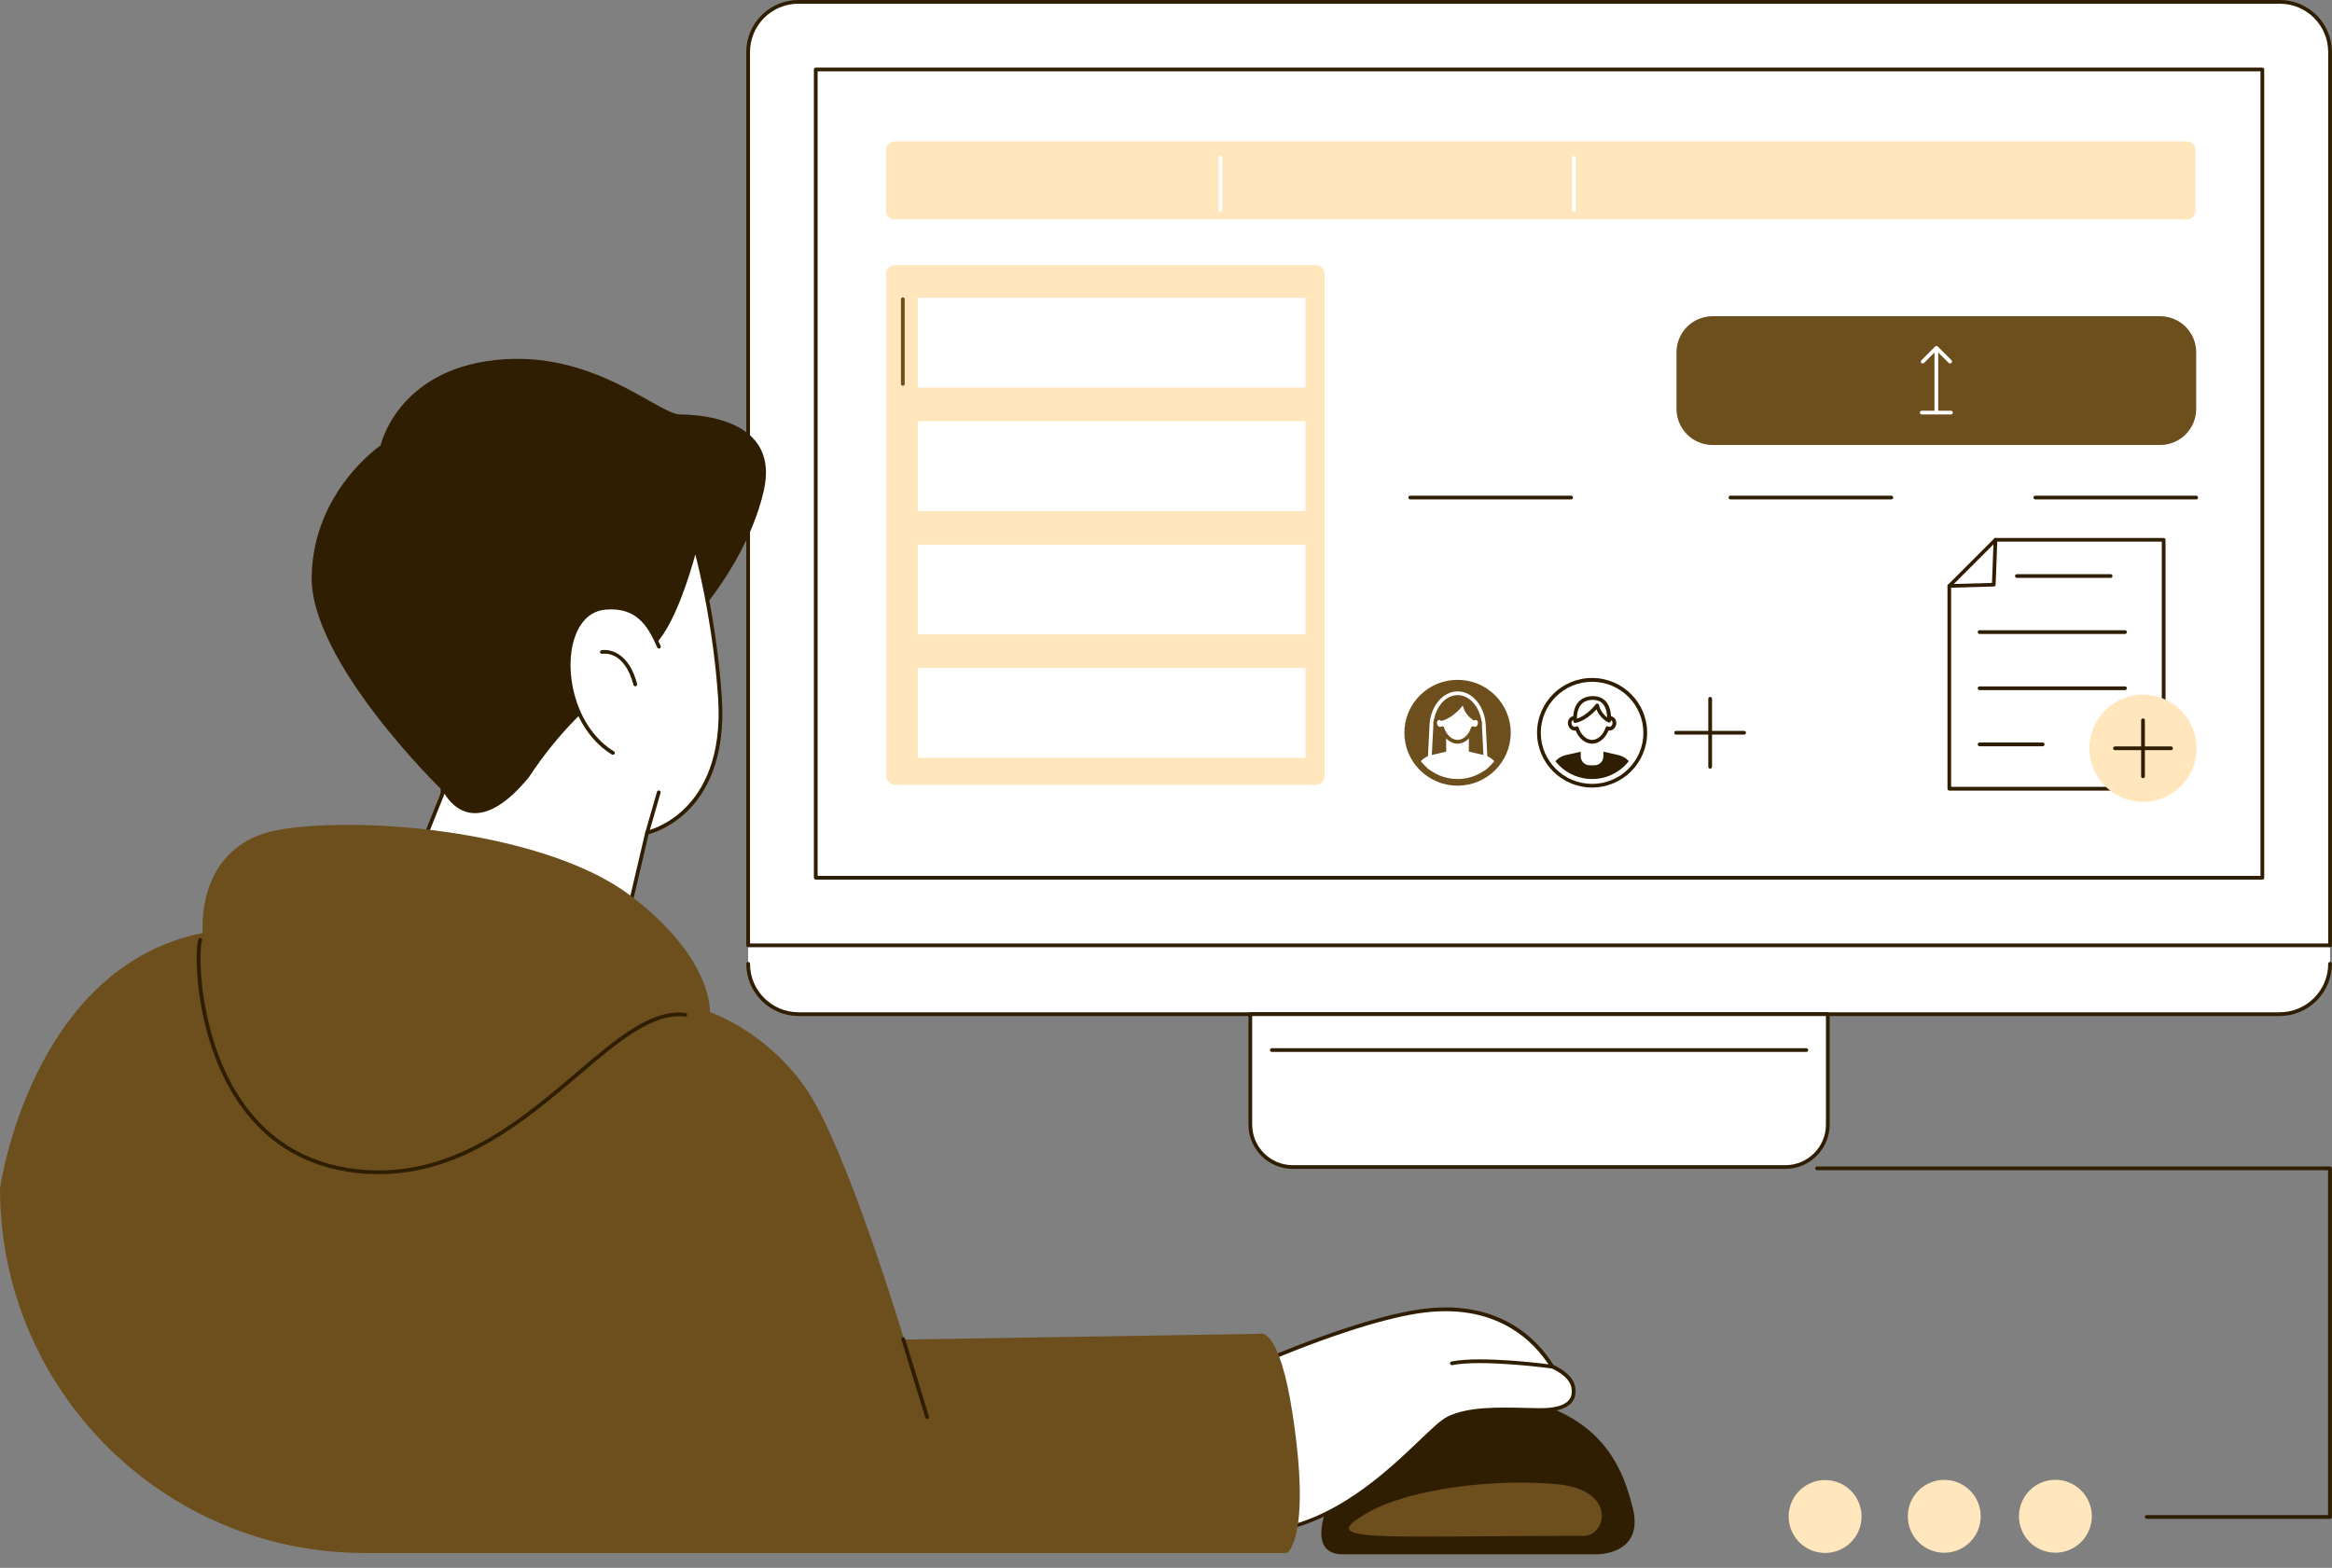
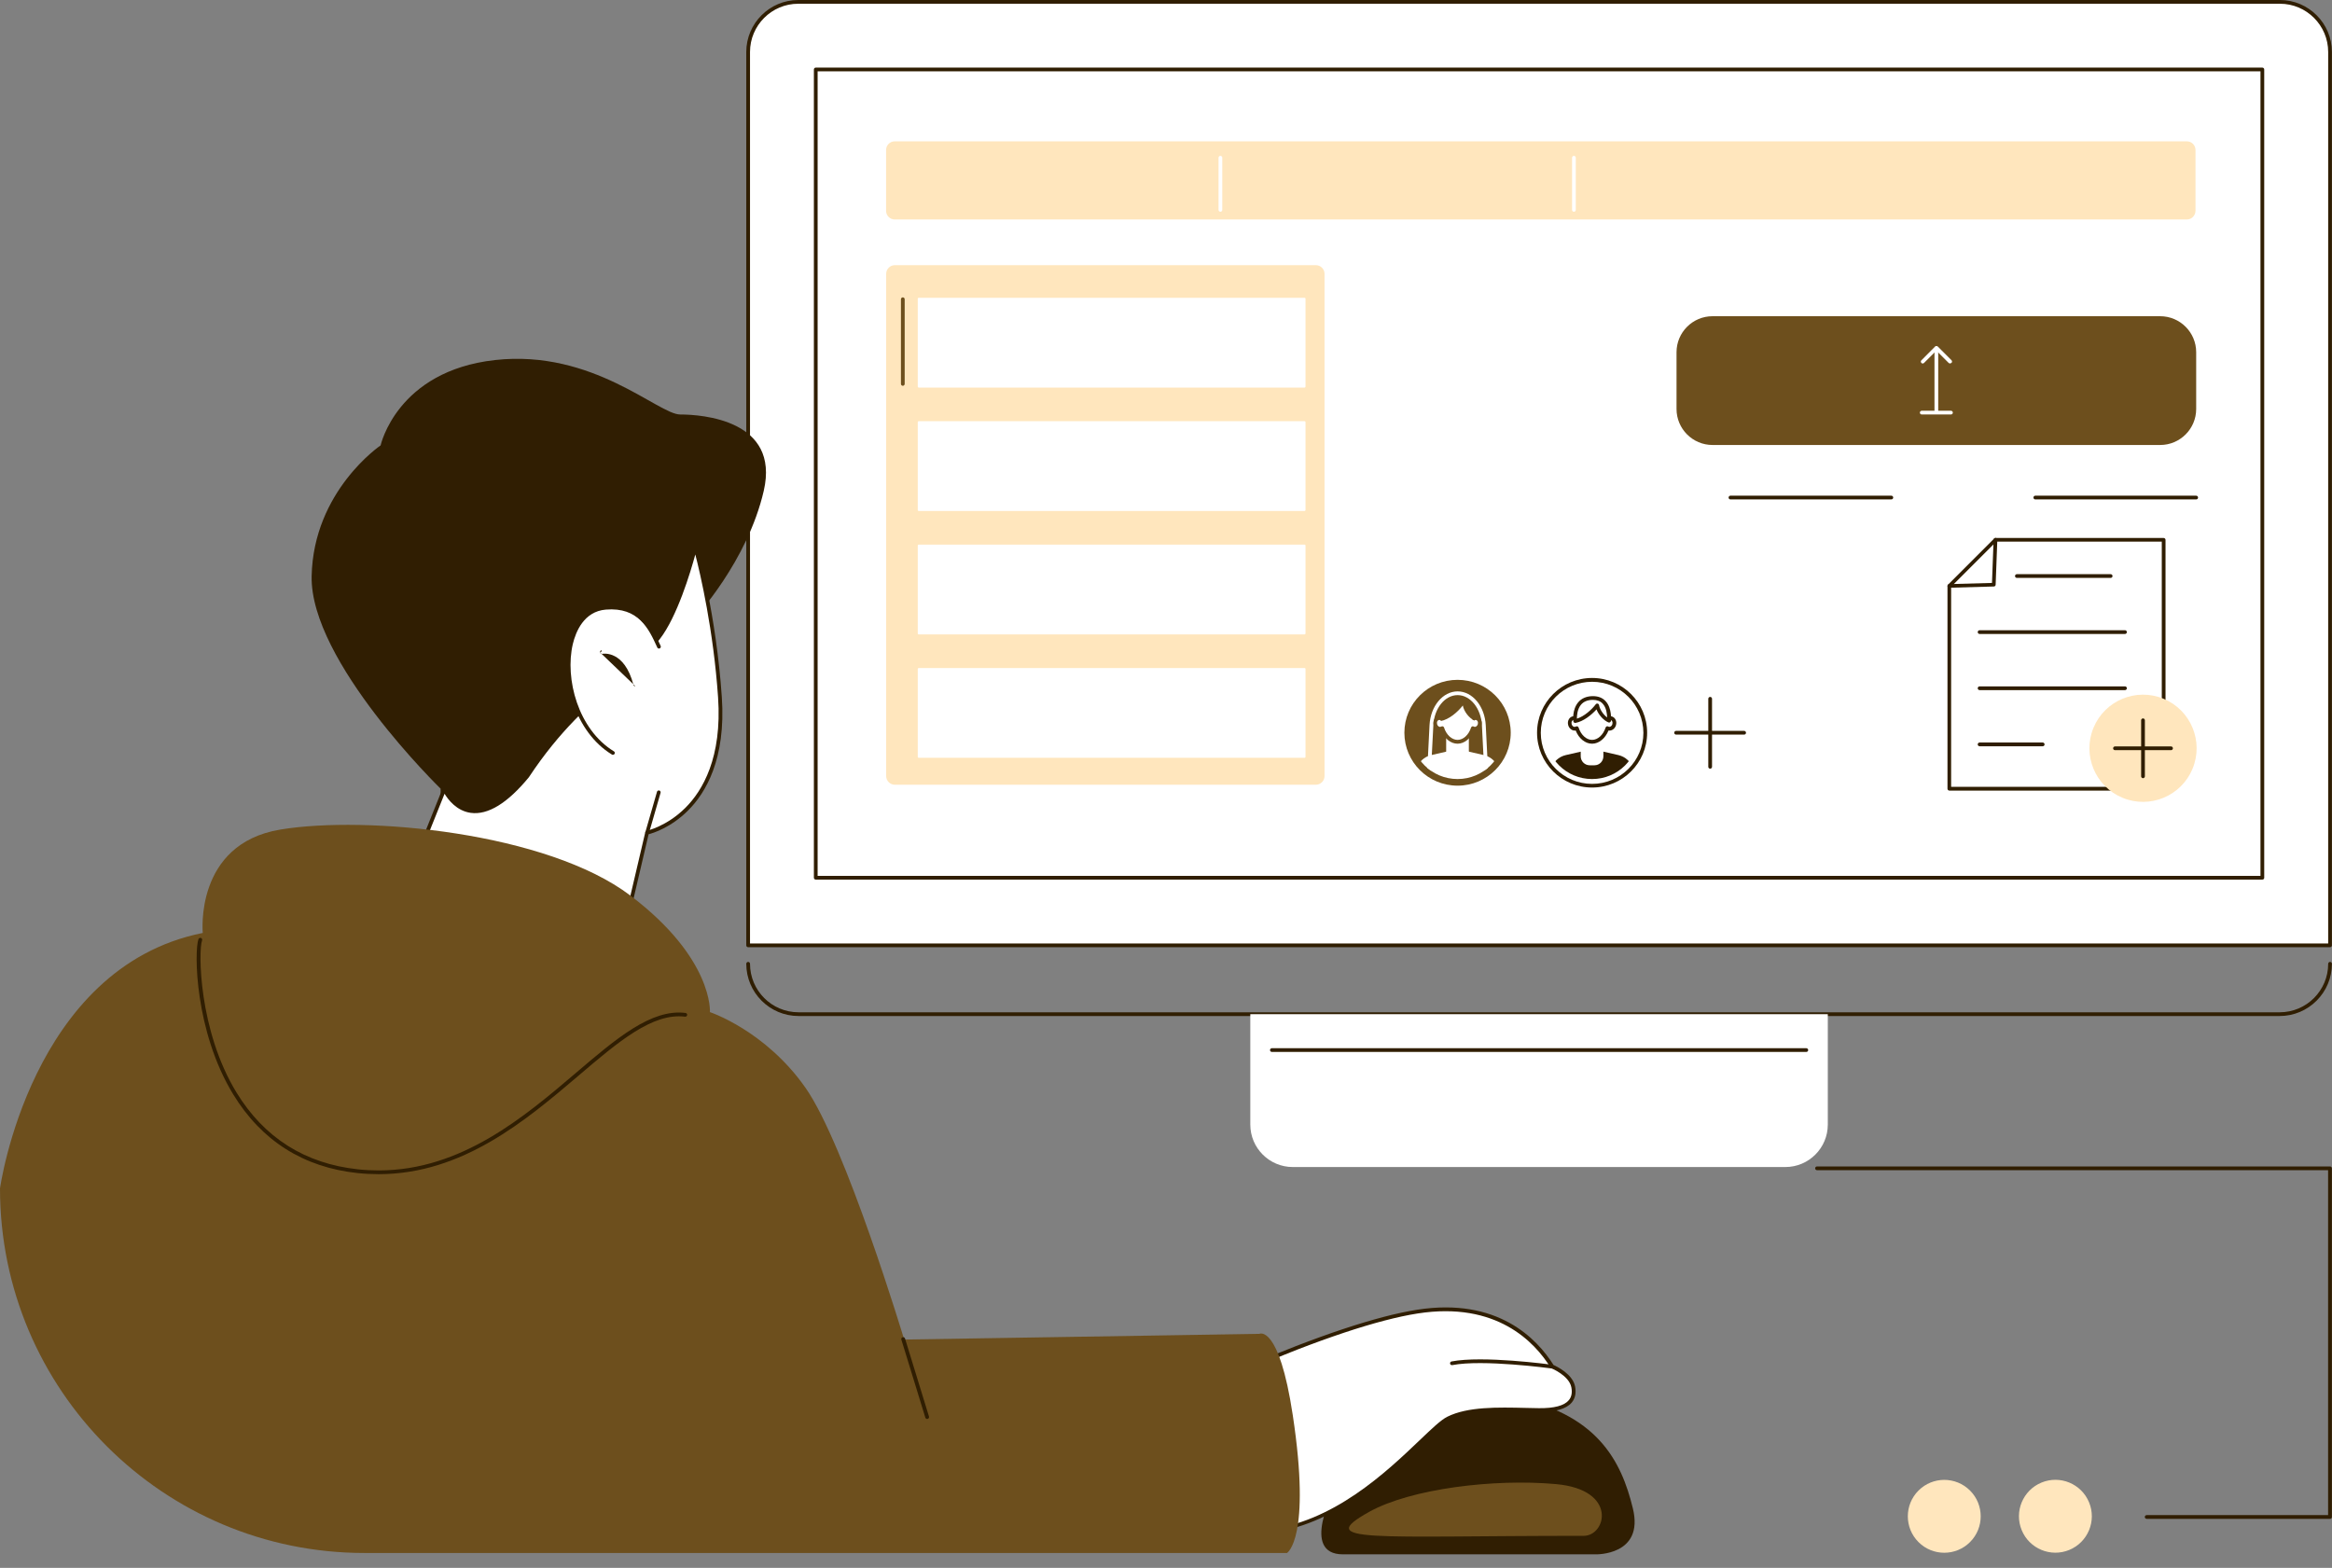
<svg xmlns="http://www.w3.org/2000/svg" xmlns:xlink="http://www.w3.org/1999/xlink" fill="#301e02" height="1845.9" preserveAspectRatio="xMidYMid meet" version="1" viewBox="334.8 335.0 2745.5 1845.9" width="2745.5" zoomAndPan="magnify">
  <rect x="334.8" y="335.0" width="2745.5" height="1845.9" fill="#808080" stroke="none" />
  <g>
    <g>
      <g id="change1_5">
        <path d="M3078,2123.2h-215.9c-1.2,0-2.2-1-2.2-2.2s1-2.2,2.2-2.2h213.6v-406.1h-601.7c-1.2,0-2.2-1-2.2-2.2s1-2.2,2.2-2.2H3078 c1.2,0,2.2,1,2.2,2.2V2121C3080.3,2122.2,3079.3,2123.2,3078,2123.2z" />
      </g>
      <g id="change2_4">
        <circle cx="2754.6" cy="2120.2" fill="#ffe6bd" r="42.9" transform="rotate(-22.5 2754.488 2120.073)" />
      </g>
      <g id="change2_5">
        <circle cx="2623.8" cy="2120.2" fill="#ffe6bd" r="42.9" transform="rotate(-45.001 2623.835 2120.196)" />
      </g>
      <g id="change2_6">
-         <circle cx="2483.4" cy="2120.2" fill="#ffe6bd" r="42.9" transform="rotate(-76.714 2483.623 2120.239)" />
-       </g>
+         </g>
    </g>
    <g>
      <g>
        <g>
          <g>
            <g>
              <g id="change3_9">
-                 <path d="M3052.4,1434.8h-1764l-72.8,10.3v26.4c0,31.8,26.5,57.5,59.3,57.5h1743.8c32.7,0,59.3-25.8,59.3-57.5 v-21.1L3052.4,1434.8z" fill="#ffffff" />
-               </g>
+                 </g>
              <g>
                <g id="change3_10">
                  <path d="M3078,1448H1215.6V396.2c0-32.6,26.4-59,59-59H3019c32.6,0,59,26.4,59,59V1448z" fill="#ffffff" />
                </g>
                <g id="change1_11">
                  <path d="M3078,1450.2H1215.6c-1.2,0-2.2-1-2.2-2.2V396.2c0-33.7,27.5-61.2,61.2-61.2H3019c33.7,0,61.2,27.5,61.2,61.2V1448 C3080.2,1449.2,3079.2,1450.2,3078,1450.2z M1217.8,1445.8h1858V396.2c0-31.3-25.5-56.8-56.8-56.8H1274.6 c-31.3,0-56.8,25.5-56.8,56.8V1445.8z" />
                </g>
              </g>
              <g>
                <g id="change3_3">
                  <path d="M1671 41H2622.5V1744.1H1671z" fill="#ffffff" transform="rotate(90 2146.778 892.607)" />
                </g>
                <g id="change1_6">
                  <path d="M2998.3,1370.6H1295.2c-1.2,0-2.2-1-2.2-2.2V416.8c0-1.2,1-2.2,2.2-2.2h1703.1c1.2,0,2.2,1,2.2,2.2v951.5 C3000.6,1369.6,2999.6,1370.6,2998.3,1370.6z M1297.4,1366.2h1698.7V419H1297.4V1366.2z" />
                </g>
              </g>
              <g id="change1_21">
                <path d="M3018.7,1531.2H1274.9c-33.9,0-61.5-27.6-61.5-61.5c0-1.2,1-2.2,2.2-2.2c1.2,0,2.2,1,2.2,2.2 c0,31.5,25.6,57.1,57.1,57.1h1743.8c31.5,0,57.1-25.6,57.1-57.1c0-1.2,1-2.2,2.2-2.2s2.2,1,2.2,2.2 C3080.2,1503.6,3052.6,1531.2,3018.7,1531.2z" />
              </g>
              <g>
                <g id="change3_1">
                  <path d="M2436.7,1709h-579.9c-27.6,0-50-22.4-50-50v-130h679.9v130C2486.7,1686.6,2464.3,1709,2436.7,1709z" fill="#ffffff" />
                </g>
                <g id="change1_17">
-                   <path d="M2436.7,1711.2h-579.9c-28.8,0-52.2-23.4-52.2-52.2v-130c0-1.2,1-2.2,2.2-2.2h679.9c1.2,0,2.2,1,2.2,2.2v130 C2488.9,1687.7,2465.5,1711.2,2436.7,1711.2z M1809,1531.2V1659c0,26.4,21.4,47.8,47.8,47.8h579.9 c26.4,0,47.8-21.4,47.8-47.8v-127.8H1809z" />
-                 </g>
+                   </g>
              </g>
              <g id="change1_22">
                <path d="M2461.4,1573.5h-629.2c-1.2,0-2.2-1-2.2-2.2c0-1.2,1-2.2,2.2-2.2h629.2c1.2,0,2.2,1,2.2,2.2 C2463.6,1572.5,2462.6,1573.5,2461.4,1573.5z" />
              </g>
            </g>
          </g>
        </g>
      </g>
      <g>
        <g id="change4_2">
          <path d="M2878,858.9h-527c-23.4,0-42.4-19-42.4-42.4v-66.8c0-23.4,19-42.4,42.4-42.4h527 c23.4,0,42.4,19,42.4,42.4v66.8C2920.4,839.9,2901.4,858.9,2878,858.9z" fill="#6d4f1d" />
        </g>
        <g fill="#ffffff" id="change3_16">
          <path d="M2614.5,821.9c-1.2,0-2.2-1-2.2-2.2v-74.5c0-1.2,1-2.2,2.2-2.2c1.2,0,2.2,1,2.2,2.2v74.5 C2616.7,820.9,2615.7,821.9,2614.5,821.9z" />
          <path d="M2630.6,762.9c-0.6,0-1.1-0.2-1.6-0.6l-14.5-14.5l-14.5,14.5c-0.9,0.9-2.3,0.9-3.1,0 c-0.9-0.9-0.9-2.3,0-3.1L2613,743c0.4-0.4,1-0.6,1.6-0.6c0.6,0,1.1,0.2,1.6,0.6l16.1,16.1c0.9,0.9,0.9,2.3,0,3.1 C2631.7,762.6,2631.1,762.9,2630.6,762.9z" />
          <path d="M2631.7,823h-34.4c-1.2,0-2.2-1-2.2-2.2c0-1.2,1-2.2,2.2-2.2h34.4c1.2,0,2.2,1,2.2,2.2 C2633.9,822,2632.9,823,2631.7,823z" />
        </g>
        <g id="change1_8">
-           <path d="M2184.5,923h-189.4c-1.2,0-2.2-1-2.2-2.2c0-1.2,1-2.2,2.2-2.2h189.4c1.2,0,2.2,1,2.2,2.2 C2186.7,922,2185.7,923,2184.5,923z" />
-         </g>
+           </g>
        <g id="change1_9">
          <path d="M2561.5,923h-189.4c-1.2,0-2.2-1-2.2-2.2c0-1.2,1-2.2,2.2-2.2h189.4c1.2,0,2.2,1,2.2,2.2 C2563.7,922,2562.7,923,2561.5,923z" />
        </g>
        <g id="change1_10">
          <path d="M2920.4,923h-189.4c-1.2,0-2.2-1-2.2-2.2c0-1.2,1-2.2,2.2-2.2h189.4c1.2,0,2.2,1,2.2,2.2 C2922.6,922,2921.7,923,2920.4,923z" />
        </g>
        <g>
          <g>
            <g id="change4_1">
              <ellipse cx="2050.8" cy="1197.7" fill="#6d4f1d" rx="62.6" ry="62.3" />
            </g>
            <g>
              <defs>
                <g id="change1_7">
                  <ellipse cx="2050.8" cy="1197.7" id="a" rx="54.8" ry="54.5" />
                </g>
              </defs>
              <clipPath id="b">
                <use overflow="visible" xlink:actuate="onLoad" xlink:href="#a" xlink:show="embed" xlink:type="simple" />
              </clipPath>
              <g clip-path="url(#b)">
                <g id="change3_5">
                  <path d="M2085.1,1258.9h-68.5c-0.6,0-1.2-0.2-1.6-0.7c-0.4-0.4-0.6-1-0.6-1.6l3.4-67.8 c1.1-22.3,15.6-39.8,33.1-39.8s31.9,17.5,33.1,39.8l3.4,67.8c0,0.6-0.2,1.2-0.6,1.6 C2086.2,1258.7,2085.7,1258.9,2085.1,1258.9z M2018.9,1254.5h63.9l-3.3-65.5c-1-19.9-13.6-35.6-28.6-35.6 c-15.1,0-27.6,15.6-28.6,35.6L2018.9,1254.5z" fill="#ffffff" />
                </g>
                <g id="change3_6">
                  <path d="M2081.8,1224l-31-7.1l-31,7.1c-8.3,1.9-15,8.2-17.4,16.3l-6.7,35.4h110.2l-6.7-35.4 C2096.8,1232.2,2090.1,1225.9,2081.8,1224z" fill="#ffffff" />
                </g>
                <g id="change3_7">
                  <path d="M2053.6,1236h-5.6c-5.8,0-10.6-4.7-10.6-10.6v-27.6h26.7v27.6C2064.2,1231.3,2059.4,1236,2053.6,1236 z" fill="#ffffff" />
                </g>
                <g>
                  <g id="change3_11">
                    <path d="M2073.2,1180.6c-1-0.2-2-0.1-2.9,0.2c-0.8-12.3-9.2-20.7-19.5-20.7c-10.3,0-18.7,8.3-19.5,20.7 c-0.9-0.3-1.9-0.4-2.9-0.2c-2.9,0.7-4.5,4-3.7,7.4c0.8,3.4,3.9,5.6,6.8,4.8c0.5-0.1,0.9-0.3,1.3-0.5c3,9.1,9.9,16,18,16 c8.1,0,15-7,18-16c0.4,0.2,0.8,0.4,1.3,0.5c2.9,0.7,5.9-1.5,6.8-4.8S2076.1,1181.3,2073.2,1180.6z" fill="#ffffff" />
                  </g>
                  <g id="change4_3">
                    <path d="M2050.8,1210.6c-8,0-15.6-6.1-19.3-15.5c-3.9,0.6-7.8-2.2-8.9-6.6c-0.6-2.4-0.3-4.8,0.9-6.8 c1-1.7,2.6-2.9,4.4-3.3c0.5-0.1,1-0.2,1.4-0.2c1.7-11.9,10.4-20.3,21.5-20.3c11,0,19.7,8.4,21.5,20.3c0.5,0,1,0.1,1.4,0.2 c1.8,0.5,3.4,1.6,4.4,3.3c1.2,2,1.5,4.4,0.9,6.8c-1.1,4.4-5,7.2-8.9,6.6C2066.4,1204.4,2058.8,1210.6,2050.8,1210.6z M2032.8,1190.1c0.3,0,0.5,0,0.8,0.1c0.6,0.2,1.1,0.7,1.3,1.4c2.8,8.7,9.2,14.5,15.9,14.5c6.7,0,13.1-5.8,15.9-14.5 c0.2-0.6,0.7-1.1,1.3-1.4c0.6-0.2,1.3-0.2,1.9,0.2c0.2,0.1,0.5,0.2,0.7,0.3c1.7,0.4,3.6-1.1,4.1-3.2 c0.3-1.2,0.2-2.5-0.4-3.5c-0.3-0.5-0.8-1.1-1.7-1.3c-0.5-0.1-1-0.1-1.6,0.1c-0.7,0.3-1.4,0.2-2-0.2c-0.6-0.4-1-1-1-1.7 c-0.7-10.8-8-18.6-17.3-18.6c-9.4,0-16.6,7.8-17.3,18.6c0,0.7-0.4,1.3-1,1.7s-1.3,0.5-2,0.2c-0.5-0.2-1.1-0.2-1.6-0.1 c-0.9,0.2-1.4,0.8-1.7,1.3c-0.6,1-0.7,2.2-0.4,3.5c0.5,2.2,2.4,3.7,4.1,3.2c0.2-0.1,0.5-0.2,0.7-0.3 C2032,1190.2,2032.4,1190.1,2032.8,1190.1z" fill="#6d4f1d" />
                  </g>
                </g>
                <g id="change4_7">
                  <path d="M2031,1183.9c9.8-1.8,19.9-10.5,26-18.3c1.2,6.9,7.4,15,13.8,17.8c0,0,3.1-27.5-20-26.7 C2027.7,1157.7,2031,1183.9,2031,1183.9z" fill="#6d4f1d" />
                </g>
              </g>
            </g>
          </g>
          <g>
            <g>
              <g id="change3_17">
                <ellipse cx="2209.2" cy="1197.7" fill="#ffffff" rx="62.6" ry="62.3" />
              </g>
              <g id="change1_23">
                <path d="M2209.2,1262.2c-35.7,0-64.8-28.9-64.8-64.5c0-35.6,29.1-64.5,64.8-64.5c35.7,0,64.8,28.9,64.8,64.5 C2274,1233.3,2244.9,1262.2,2209.2,1262.2z M2209.2,1137.7c-33.3,0-60.4,26.9-60.4,60.1c0,33.1,27.1,60.1,60.4,60.1 s60.4-26.9,60.4-60.1C2269.5,1164.6,2242.5,1137.7,2209.2,1137.7z" />
              </g>
            </g>
            <g>
              <defs>
                <g id="change1_4">
                  <ellipse cx="2209.2" cy="1197.7" id="c" rx="54.8" ry="54.5" />
                </g>
              </defs>
              <clipPath id="d">
                <use overflow="visible" xlink:actuate="onLoad" xlink:href="#c" xlink:show="embed" xlink:type="simple" />
              </clipPath>
              <g clip-path="url(#d)">
                <g id="change1_19">
                  <path d="M2240.2,1224l-31-7.1l-31,7.1c-8.3,1.9-15,8.2-17.4,16.3l-6.7,35.4h110.2l-6.7-35.4 C2255.2,1232.2,2248.5,1225.9,2240.2,1224z" />
                </g>
                <g id="change3_4">
                  <path d="M2212,1236h-5.6c-5.8,0-10.6-4.7-10.6-10.6v-27.6h26.7v27.6C2222.5,1231.3,2217.8,1236,2212,1236z" fill="#ffffff" />
                </g>
                <g>
                  <g id="change3_20">
                    <path d="M2231.6,1180.6c-1-0.2-2-0.1-2.9,0.2c-0.8-12.3-9.2-20.7-19.5-20.7c-10.3,0-18.7,8.3-19.5,20.7 c-0.9-0.3-1.9-0.4-2.9-0.2c-2.9,0.7-4.5,4-3.7,7.4s3.9,5.6,6.8,4.8c0.5-0.1,0.9-0.3,1.3-0.5c3,9.1,9.9,16,18,16 c8.1,0,15-7,18-16c0.4,0.2,0.8,0.4,1.3,0.5c2.9,0.7,5.9-1.5,6.8-4.8C2236.1,1184.6,2234.5,1181.3,2231.6,1180.6z" fill="#ffffff" />
                  </g>
                  <g id="change1_12">
                    <path d="M2209.2,1210.6c-8,0-15.6-6.1-19.3-15.5c-3.9,0.6-7.8-2.2-8.9-6.6c-0.6-2.4-0.3-4.8,0.9-6.8c1-1.7,2.6-2.9,4.4-3.3 c0.5-0.1,1-0.2,1.4-0.2c1.7-11.9,10.4-20.3,21.5-20.3c11,0,19.7,8.4,21.5,20.3c0.5,0,1,0.1,1.4,0.2c1.8,0.5,3.4,1.6,4.4,3.3 c1.2,2,1.5,4.4,0.9,6.8c-1.1,4.4-5,7.2-8.9,6.6C2224.7,1204.4,2217.2,1210.6,2209.2,1210.6z M2191.2,1190.1 c0.3,0,0.5,0,0.8,0.1c0.6,0.2,1.1,0.7,1.3,1.4c2.8,8.7,9.2,14.5,15.9,14.5c6.7,0,13.1-5.8,15.9-14.5 c0.2-0.6,0.7-1.1,1.3-1.4c0.6-0.2,1.3-0.2,1.9,0.2c0.2,0.1,0.5,0.2,0.7,0.3c1.7,0.4,3.6-1.1,4.1-3.2 c0.3-1.2,0.2-2.5-0.4-3.5c-0.3-0.5-0.8-1.1-1.7-1.3c-0.5-0.1-1-0.1-1.6,0.1c-0.7,0.3-1.4,0.2-2-0.2c-0.6-0.4-1-1-1-1.7 c-0.7-10.8-8-18.6-17.3-18.6c-9.4,0-16.6,7.8-17.3,18.6c0,0.7-0.4,1.3-1,1.7c-0.6,0.4-1.3,0.5-2,0.2 c-0.5-0.2-1.1-0.2-1.6-0.1c-0.9,0.2-1.4,0.8-1.7,1.3c-0.6,1-0.7,2.2-0.4,3.5c0.5,2.2,2.4,3.7,4.1,3.2 c0.2-0.1,0.5-0.2,0.7-0.3C2190.4,1190.2,2190.8,1190.1,2191.2,1190.1z" />
                  </g>
                </g>
                <g>
                  <g id="change3_8">
                    <path d="M2189.3,1183.9c9.8-1.8,19.9-10.5,26-18.3c1.2,6.9,7.4,15,13.8,17.8c0,0,3.1-27.5-20-26.7 C2186.1,1157.7,2189.3,1183.9,2189.3,1183.9z" fill="#ffffff" />
                  </g>
                  <g id="change1_20">
                    <path d="M2189.3,1186.1c-0.5,0-0.9-0.1-1.3-0.4c-0.5-0.4-0.8-0.9-0.9-1.5c-0.1-0.6-1.6-13.7,5.8-22.4 c3.8-4.5,9.3-6.9,16.2-7.2c6.8-0.2,12.1,1.7,16,5.9c7.8,8.4,6.3,22.6,6.3,23.2c-0.1,0.7-0.5,1.3-1.1,1.7 c-0.6,0.3-1.3,0.4-2,0.1c-5.8-2.6-11.4-8.8-13.9-15.3c-6.2,6.8-15.4,14.1-24.6,15.9 C2189.6,1186.1,2189.5,1186.1,2189.3,1186.1z M2210.2,1159c-0.3,0-0.6,0-1,0c-5.6,0.2-10,2.1-13,5.6 c-4.4,5.2-4.9,12.6-4.9,16.5c8.7-2.7,17.3-10.5,22.2-16.9c0.5-0.7,1.4-1,2.3-0.8c0.8,0.2,1.5,0.9,1.6,1.8 c0.9,5.2,5,11.1,9.5,14.5c-0.1-4.3-0.9-11.6-5.2-16.2C2219.1,1160.5,2215.2,1159,2210.2,1159z" />
                  </g>
                </g>
              </g>
            </g>
          </g>
          <g id="change1_28">
            <path d="M2388.2,1199.9h-80.1c-1.2,0-2.2-1-2.2-2.2c0-1.2,1-2.2,2.2-2.2h80.1c1.2,0,2.2,1,2.2,2.2 C2390.4,1199,2389.4,1199.9,2388.2,1199.9z" />
            <path d="M2348.2,1240c-1.2,0-2.2-1-2.2-2.2v-80.1c0-1.2,1-2.2,2.2-2.2s2.2,1,2.2,2.2v80.1C2350.4,1239,2349.4,1240,2348.2,1240 z" />
          </g>
        </g>
        <g>
          <g id="change2_3">
            <path d="M2909.4,593.4H1388.2c-5.6,0-10.2-4.5-10.2-10.2v-71.6c0-5.6,4.5-10.2,10.2-10.2h1521.2 c5.6,0,10.2,4.5,10.2,10.2v71.6C2919.5,588.9,2915,593.4,2909.4,593.4z" fill="#ffe6bd" />
          </g>
          <g id="change3_18">
            <path d="M1771.6,584.3c-1.2,0-2.2-1-2.2-2.2v-61.4c0-1.2,1-2.2,2.2-2.2s2.2,1,2.2,2.2v61.4 C1773.8,583.3,1772.8,584.3,1771.6,584.3z" fill="#ffffff" />
          </g>
          <g id="change3_19">
            <path d="M2187.8,584.3c-1.2,0-2.2-1-2.2-2.2v-61.4c0-1.2,1-2.2,2.2-2.2s2.2,1,2.2,2.2v61.4 C2190,583.3,2189,584.3,2187.8,584.3z" fill="#ffffff" />
          </g>
        </g>
        <g>
          <g id="change2_2">
            <path d="M1884,1258.9h-495.7c-5.6,0-10.2-4.6-10.2-10.2V657.4c0-5.6,4.6-10.2,10.2-10.2H1884 c5.6,0,10.2,4.6,10.2,10.2v591.3C1894.2,1254.3,1889.6,1258.9,1884,1258.9z" fill="#ffe6bd" />
          </g>
          <g id="change3_12">
            <path d="M1870.6,791.3h-454.1c-0.7,0-1.2-0.5-1.2-1.2V686.8c0-0.7,0.5-1.2,1.2-1.2h454.1c0.7,0,1.2,0.5,1.2,1.2 v103.3C1871.8,790.7,1871.3,791.3,1870.6,791.3z" fill="#ffffff" />
          </g>
          <g id="change3_13">
            <path d="M1870.6,936.6h-454.1c-0.7,0-1.2-0.5-1.2-1.2V832.1c0-0.7,0.5-1.2,1.2-1.2h454.1c0.7,0,1.2,0.5,1.2,1.2 v103.3C1871.8,936,1871.3,936.6,1870.6,936.6z" fill="#ffffff" />
          </g>
          <g id="change3_14">
            <path d="M1870.6,1081.9h-454.1c-0.7,0-1.2-0.5-1.2-1.2V977.4c0-0.7,0.5-1.2,1.2-1.2h454.1c0.7,0,1.2,0.5,1.2,1.2 v103.3C1871.8,1081.4,1871.3,1081.9,1870.6,1081.9z" fill="#ffffff" />
          </g>
          <g id="change3_15">
            <path d="M1870.6,1227.2h-454.1c-0.7,0-1.2-0.5-1.2-1.2v-103.3c0-0.7,0.5-1.2,1.2-1.2h454.1 c0.7,0,1.2,0.5,1.2,1.2V1226C1871.8,1226.7,1871.3,1227.2,1870.6,1227.2z" fill="#ffffff" />
          </g>
          <g id="change4_4">
            <path d="M1397.7,789.2c-1.2,0-2.2-1-2.2-2.2v-99.7c0-1.2,1-2.2,2.2-2.2s2.2,1,2.2,2.2V787 C1399.9,788.2,1398.9,789.2,1397.7,789.2z" fill="#6d4f1d" />
          </g>
        </g>
        <g>
          <g>
            <g id="change3_24">
              <path d="M2762.8 1028.4L2684.1 970.5 2629.8 1024.8 2691.3 1102.5z" fill="#ffffff" />
            </g>
            <g id="change1_15">
              <path d="M2691.3,1104.7c0,0-0.1,0-0.1,0c-0.6,0-1.2-0.3-1.6-0.8l-61.5-77.7c-0.7-0.9-0.6-2.1,0.2-2.9l54.3-54.3 c0.8-0.8,2-0.9,2.9-0.2l78.7,57.9c0.5,0.4,0.8,1,0.9,1.6c0.1,0.6-0.2,1.3-0.6,1.7l-71.5,74.1 C2692.5,1104.5,2691.9,1104.7,2691.3,1104.7z M2632.7,1025l58.7,74.2l68-70.5l-75.1-55.3L2632.7,1025z" />
            </g>
          </g>
          <g>
            <g id="change3_23">
              <path d="M2882.1 1263.6L2629.8 1263.6 2629.8 1024.8 2682.2 1023.3 2684.1 970.5 2882.1 970.5z" fill="#ffffff" />
            </g>
            <g id="change1_27">
              <path d="M2882.1,1265.8h-252.3c-1.2,0-2.2-1-2.2-2.2v-238.7c0-1.2,0.9-2.2,2.1-2.2l50.3-1.4l1.9-50.8c0-1.2,1-2.1,2.2-2.1h198 c1.2,0,2.2,1,2.2,2.2v293.1C2884.3,1264.8,2883.3,1265.8,2882.1,1265.8z M2632,1261.4h247.9V972.7h-193.7l-1.9,50.7 c0,1.2-1,2.1-2.1,2.1l-50.3,1.4V1261.4z" />
            </g>
          </g>
          <g id="change1_2">
            <path d="M2819.7,1015.4h-110.4c-1.2,0-2.2-1-2.2-2.2c0-1.2,1-2.2,2.2-2.2h110.4c1.2,0,2.2,1,2.2,2.2 C2821.9,1014.4,2820.9,1015.4,2819.7,1015.4z" />
            <path d="M2836.6,1081.4h-171.2c-1.2,0-2.2-1-2.2-2.2s1-2.2,2.2-2.2h171.2c1.2,0,2.2,1,2.2,2.2S2837.8,1081.4,2836.6,1081.4z" />
            <path d="M2836.6,1147.5h-171.2c-1.2,0-2.2-1-2.2-2.2s1-2.2,2.2-2.2h171.2c1.2,0,2.2,1,2.2,2.2S2837.8,1147.5,2836.6,1147.5z" />
            <path d="M2739.7,1213.6h-74.3c-1.2,0-2.2-1-2.2-2.2c0-1.2,1-2.2,2.2-2.2h74.3c1.2,0,2.2,1,2.2,2.2 C2741.9,1212.6,2741,1213.6,2739.7,1213.6z" />
          </g>
        </g>
        <g>
          <g id="change2_1">
            <circle cx="2857.8" cy="1216" fill="#ffe6bd" r="63.1" transform="rotate(-67.5 2857.781 1215.973)" />
          </g>
          <g id="change1_1">
            <path d="M2857.8,1251.2c-1.2,0-2.2-1-2.2-2.2v-66c0-1.2,1-2.2,2.2-2.2c1.2,0,2.2,1,2.2,2.2v66 C2860,1250.2,2859,1251.2,2857.8,1251.2z" />
            <path d="M2890.8,1218.2h-66c-1.2,0-2.2-1-2.2-2.2c0-1.2,1-2.2,2.2-2.2h66c1.2,0,2.2,1,2.2,2.2 C2893,1217.2,2892,1218.2,2890.8,1218.2z" />
          </g>
        </g>
      </g>
    </g>
    <g>
      <g>
        <g id="change1_3">
          <path d="M1905.8,2089c0,0-40.6,76,10.1,76s297.4,0,297.4,0s57.5,1.7,43.9-54.1c-13.5-55.8-42.2-113.2-145.3-131.8 C2008.9,1960.5,1936.2,2028.1,1905.8,2089z" />
        </g>
        <g id="change4_5">
          <path d="M1946.9,2114.9c49-27.2,146.9-39.2,219.8-32.6s59.2,60.9,32.6,60.9 C1950.1,2143.2,1880,2152.1,1946.9,2114.9z" fill="#6d4f1d" />
        </g>
      </g>
      <g>
        <g>
          <g>
            <g id="change1_14">
              <path d="M1152.8,1062.5c0,0,62-66.3,81.2-149.7c19.2-83.4-72.7-89.8-98.4-89.8s-102.6-77-218.1-64.1S782.9,859.4,782.9,859.4 s-79.1,53.5-81.2,153.9c-2.1,100.5,151.8,250.2,151.8,250.2s-2.1,91.9,89.8,72.7S1152.8,1062.5,1152.8,1062.5z" />
            </g>
            <g>
              <g>
                <g>
                  <g id="change3_2">
                    <path d="M1153.5,979.1c0,0,22.3,78.3,29,176.7c9.5,139.5-85.8,159.5-85.8,159.5l-47.4,202.6l-299.4,15.7 l108.1-269.4c0,0,29.7,67.6,98.1-15.8c60.3-91,116.4-114.1,153.9-162.5C1135.1,1053.7,1153.5,979.1,1153.5,979.1z" fill="#ffffff" />
                  </g>
                  <g id="change1_18">
                    <path d="M749.8,1535.9c-0.7,0-1.4-0.3-1.8-0.9c-0.4-0.6-0.5-1.4-0.3-2.1l108.1-269.4c0.3-0.8,1.1-1.4,2-1.4 c0.9,0,1.7,0.5,2.1,1.3c0.1,0.2,9.7,21.5,29.8,24.2c18.7,2.5,40.4-11.1,64.5-40.5c36.9-55.7,71.8-85.7,102.6-112.1 c19.8-17,36.8-31.6,51.4-50.4c24.5-31.6,42.9-105.3,43.1-106c0.2-1,1.1-1.7,2.1-1.7c0.9,0,1.9,0.6,2.2,1.6 c0.2,0.8,22.4,79.6,29,177.2c5,72.9-19,113-40,133.8c-20,19.8-40.7,26.3-46.2,27.7l-47.1,201.3c-0.2,1-1.1,1.7-2,1.7 l-299.4,15.7C749.9,1535.9,749.8,1535.9,749.8,1535.9z M858.2,1269.5l-105.1,261.8l294.3-15.5l47.1-201 c0.2-0.8,0.9-1.5,1.7-1.7c0.2,0,23.6-5.2,45.5-27c20.2-20.1,43.4-59.1,38.5-130.1c-5.4-79.1-21-145.8-26.8-168.2 c-5.5,20.3-21.3,73.2-41.8,99.6c-14.8,19.1-32,33.9-52,51c-30.6,26.3-65.3,56.1-101.9,111.3c0,0.1-0.1,0.1-0.1,0.2 c-25.2,30.7-48.3,44.9-68.6,42.1C872.4,1289.7,862.4,1276.5,858.2,1269.5z M956.1,1248.5L956.1,1248.5L956.1,1248.5z" />
                  </g>
                </g>
                <g>
                  <g id="change3_21">
                    <path d="M1096.7,1315.3l13.7-47.5L1096.7,1315.3z" fill="#ffffff" />
                  </g>
                  <g id="change1_26">
                    <path d="M1096.7,1317.5c-0.2,0-0.4,0-0.6-0.1c-1.2-0.3-1.8-1.6-1.5-2.7l13.7-47.5c0.3-1.2,1.6-1.8,2.7-1.5 c1.2,0.3,1.8,1.6,1.5,2.7l-13.7,47.5C1098.5,1316.9,1097.6,1317.5,1096.7,1317.5z" />
                  </g>
                </g>
              </g>
              <g>
                <g id="change3_25">
                  <path d="M1120.1,1131.7c0-8.7-17.8-88-72.4-81.1c-60.4,7.6-57.9,130.4,8.7,170.9 C1123,1262,1120.1,1131.7,1120.1,1131.7z" fill="#ffffff" />
                </g>
                <g id="change1_29">
                  <path d="M1056.4,1223.7c-0.4,0-0.8-0.1-1.1-0.3c-44-26.8-60.4-88.9-50.4-131.2c6.2-26.1,21.7-42.1,42.7-43.8 c41.9-3.5,55,25.4,64.7,46.4l0.3,0.7c0.5,1.1,0,2.4-1.1,2.9c-1.1,0.5-2.4,0-2.9-1.1l-0.3-0.7c-9.6-21-21.5-47.1-60.3-43.9 c-25.9,2.2-35.4,26.3-38.8,40.5c-9.6,40.8,6.2,100.7,48.4,126.4c1,0.6,1.4,2,0.7,3 C1057.9,1223.3,1057.2,1223.7,1056.4,1223.7z" />
                </g>
                <g id="change1_30">
-                   <path d="M1082.7,1143c-1,0-1.9-0.7-2.1-1.6c-10.8-41.2-35.7-36.8-36.7-36.6c-1.2,0.2-2.4-0.5-2.6-1.7 c-0.2-1.2,0.5-2.4,1.7-2.6c0.3-0.1,29.9-5.7,41.9,39.8c0.3,1.2-0.4,2.4-1.6,2.7C1083.1,1143,1082.9,1143,1082.7,1143z" />
+                   <path d="M1082.7,1143c-1,0-1.9-0.7-2.1-1.6c-10.8-41.2-35.7-36.8-36.7-36.6c-1.2,0.2-2.4-0.5-2.6-1.7 c-0.2-1.2,0.5-2.4,1.7-2.6c0.3,1.2-0.4,2.4-1.6,2.7C1083.1,1143,1082.9,1143,1082.7,1143z" />
                </g>
              </g>
            </g>
          </g>
        </g>
      </g>
      <g>
        <g>
          <g>
            <g id="change3_22">
              <path d="M1794.9,1949.2c3.1-1,128.4-57.4,208.8-69.9c80.4-12.5,131.5,20.9,158.7,64.7c0,0,21.9,8.9,24.8,24.1 c2.9,15.4-5.9,27.6-40.4,27.1c-37.6-0.6-79.7-3.7-106.9,9.8c-27.1,13.6-106,122.7-214.6,133.2 C1716.6,2148.6,1794.9,1949.2,1794.9,1949.2z" fill="#ffffff" />
            </g>
            <g id="change1_13">
              <path d="M1817.3,2140.7c-17.2,0-30.3-5.8-39.1-17.4c-35.1-46.6,12.6-169.7,14.7-174.9c0.2-0.6,0.7-1.1,1.3-1.3 c0.3-0.1,2.2-0.9,4.6-2c86.5-37.2,157.2-60.7,204.5-68.1c94.8-14.8,141.1,34.2,160.5,65.1c3.9,1.7,22.6,10.7,25.4,25.4 c1.4,7.6,0.1,13.9-4,18.8c-6.4,7.6-19.4,11.2-38.7,10.9c-4.9-0.1-9.9-0.2-15-0.3c-33.3-0.8-67.8-1.6-90.9,9.9 c-6.9,3.5-17.9,13.9-31.8,27.2c-38.6,36.8-103.2,98.5-183.6,106.2C1822.6,2140.6,1819.9,2140.7,1817.3,2140.7z M1796.6,1950.9 c-4.3,11.3-47.1,127.1-14.9,169.8c9.1,12,23.6,17.2,43.2,15.3c78.8-7.6,142.8-68.6,180.9-105c14.7-14,25.3-24.2,32.9-28 c24.1-12,59.1-11.2,93-10.4c5,0.1,10,0.2,14.9,0.3c17.9,0.2,29.8-2.9,35.2-9.4c3.2-3.8,4.2-8.9,3-15.1 c-2.6-13.8-23.2-22.4-23.5-22.4c-0.4-0.2-0.8-0.5-1-0.9c-18.6-30-63.6-78.2-156.4-63.7c-46.9,7.3-117.2,30.7-203.4,67.8 C1798.6,1950.1,1797.4,1950.6,1796.6,1950.9z" />
            </g>
          </g>
          <g id="change1_16">
            <path d="M2161.5,1946.1c-0.1,0-0.2,0-0.3,0c-0.8-0.1-80.7-10.9-116.6-3.9c-1.2,0.2-2.4-0.5-2.6-1.7c-0.2-1.2,0.5-2.4,1.7-2.6 c36.6-7.1,114.7,3.4,118,3.8c1.2,0.2,2.1,1.3,1.9,2.5C2163.5,1945.3,2162.5,1946.1,2161.5,1946.1z" />
          </g>
        </g>
        <g>
          <g id="change4_6">
            <path d="M1817.4,1905.4c0,0,23.1-12,39.4,95.7c22,145.3-6.8,162.3-6.8,162.3H764 c-237.1,0-429.2-192.2-429.2-429.2c0,0,36-260.2,238.7-300.8c0,0-10.1-104.8,91.2-121.7c101.4-16.9,314.3,3.4,412.3,77.7 c98,74.3,93.6,137.2,93.6,137.2s65.3,21.6,112.6,89.2c47.3,67.6,116.1,296.3,116.1,296.3L1817.4,1905.4z" fill="#6d4f1d" />
          </g>
          <g id="change1_24">
            <path d="M780.7,1717.4c-8.2,0-16.5-0.4-25-1.3c-63.7-6.8-112.9-38-146.3-92.6c-45.5-74.5-46.1-169.3-40.9-182.9 c0.4-1.1,1.7-1.7,2.9-1.3c1.1,0.4,1.7,1.7,1.3,2.9c-4.5,11.7-4.1,106,40.5,179c32.6,53.4,80.7,83.8,143,90.5 c8.3,0.9,16.4,1.3,24.4,1.3c97.4,0,171.6-63.2,232.1-114.7c47.7-40.7,89-75.8,129.2-70.7c1.2,0.2,2.1,1.3,1.9,2.5 c-0.2,1.2-1.2,2-2.5,1.9c-38.3-4.8-78.8,29.7-125.7,69.7C954.5,1653.6,879.6,1717.4,780.7,1717.4z" />
          </g>
          <g id="change1_25">
            <path d="M1426.3,2005.6c-0.9,0-1.8-0.6-2.1-1.6l-28.2-91.8c-0.4-1.2,0.3-2.4,1.5-2.8c1.2-0.4,2.4,0.3,2.8,1.5l28.2,91.8 c0.4,1.2-0.3,2.4-1.5,2.8C1426.7,2005.5,1426.5,2005.6,1426.3,2005.6z" />
          </g>
        </g>
      </g>
    </g>
  </g>
</svg>